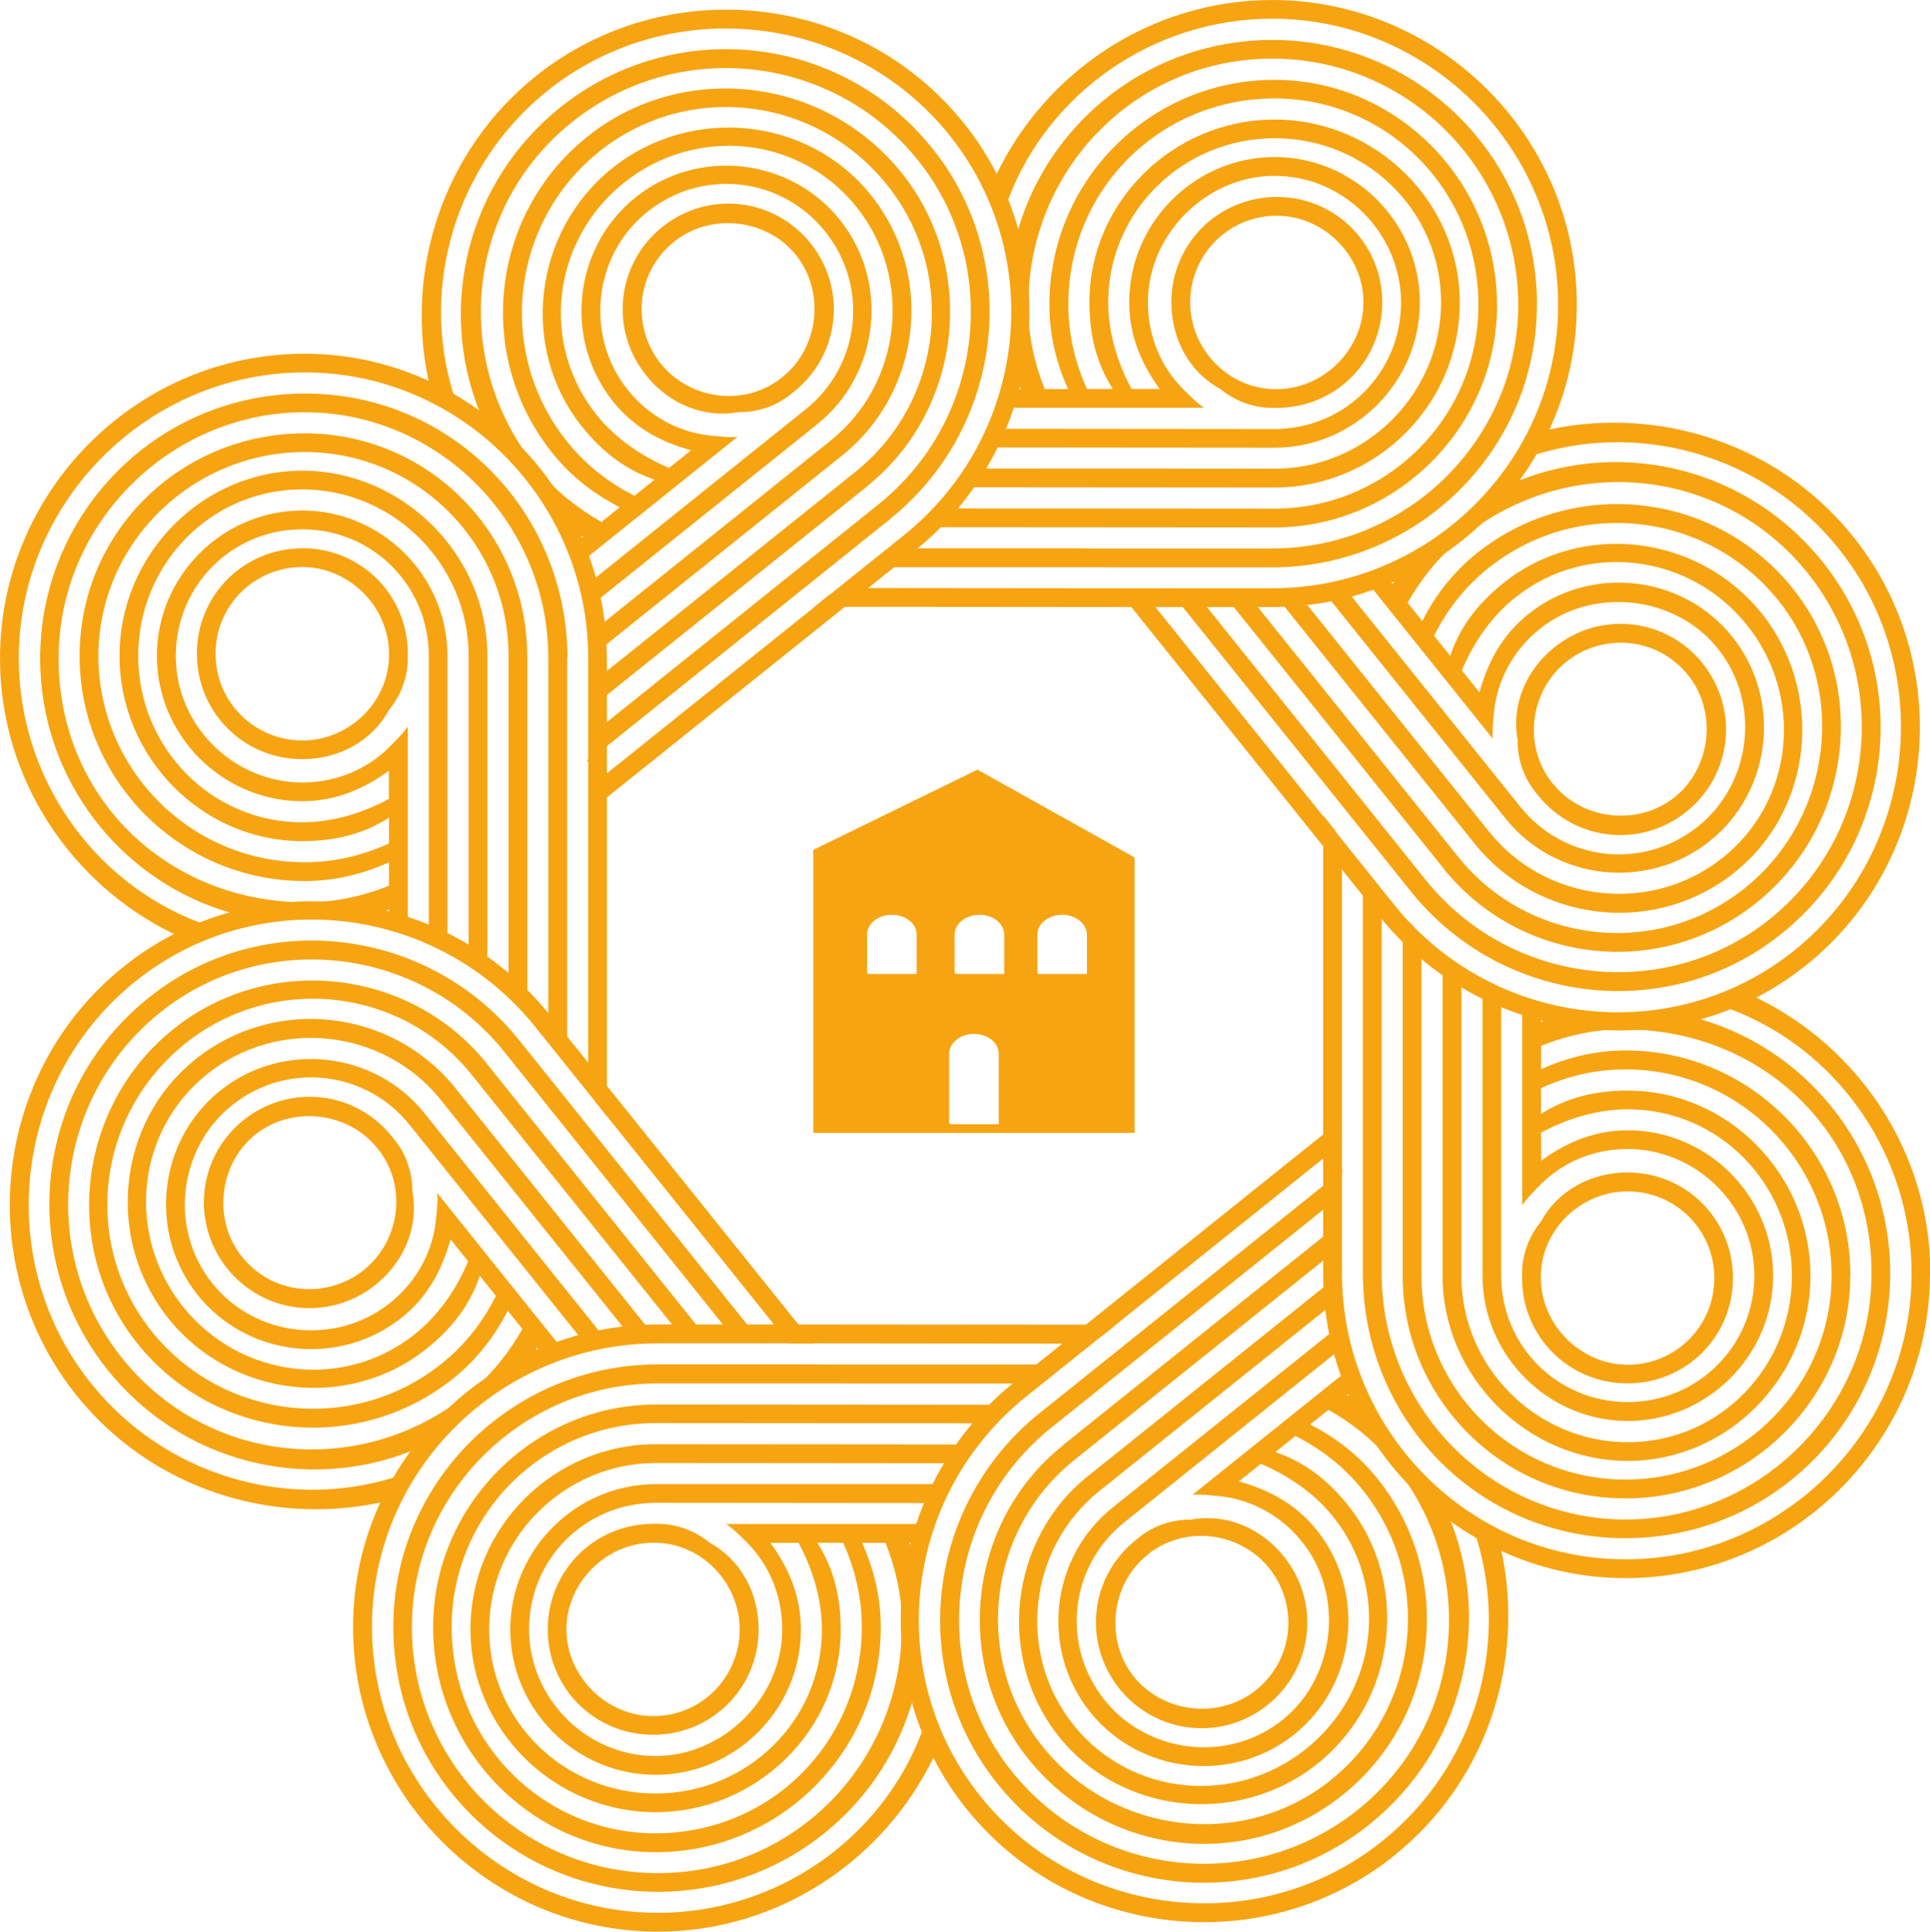
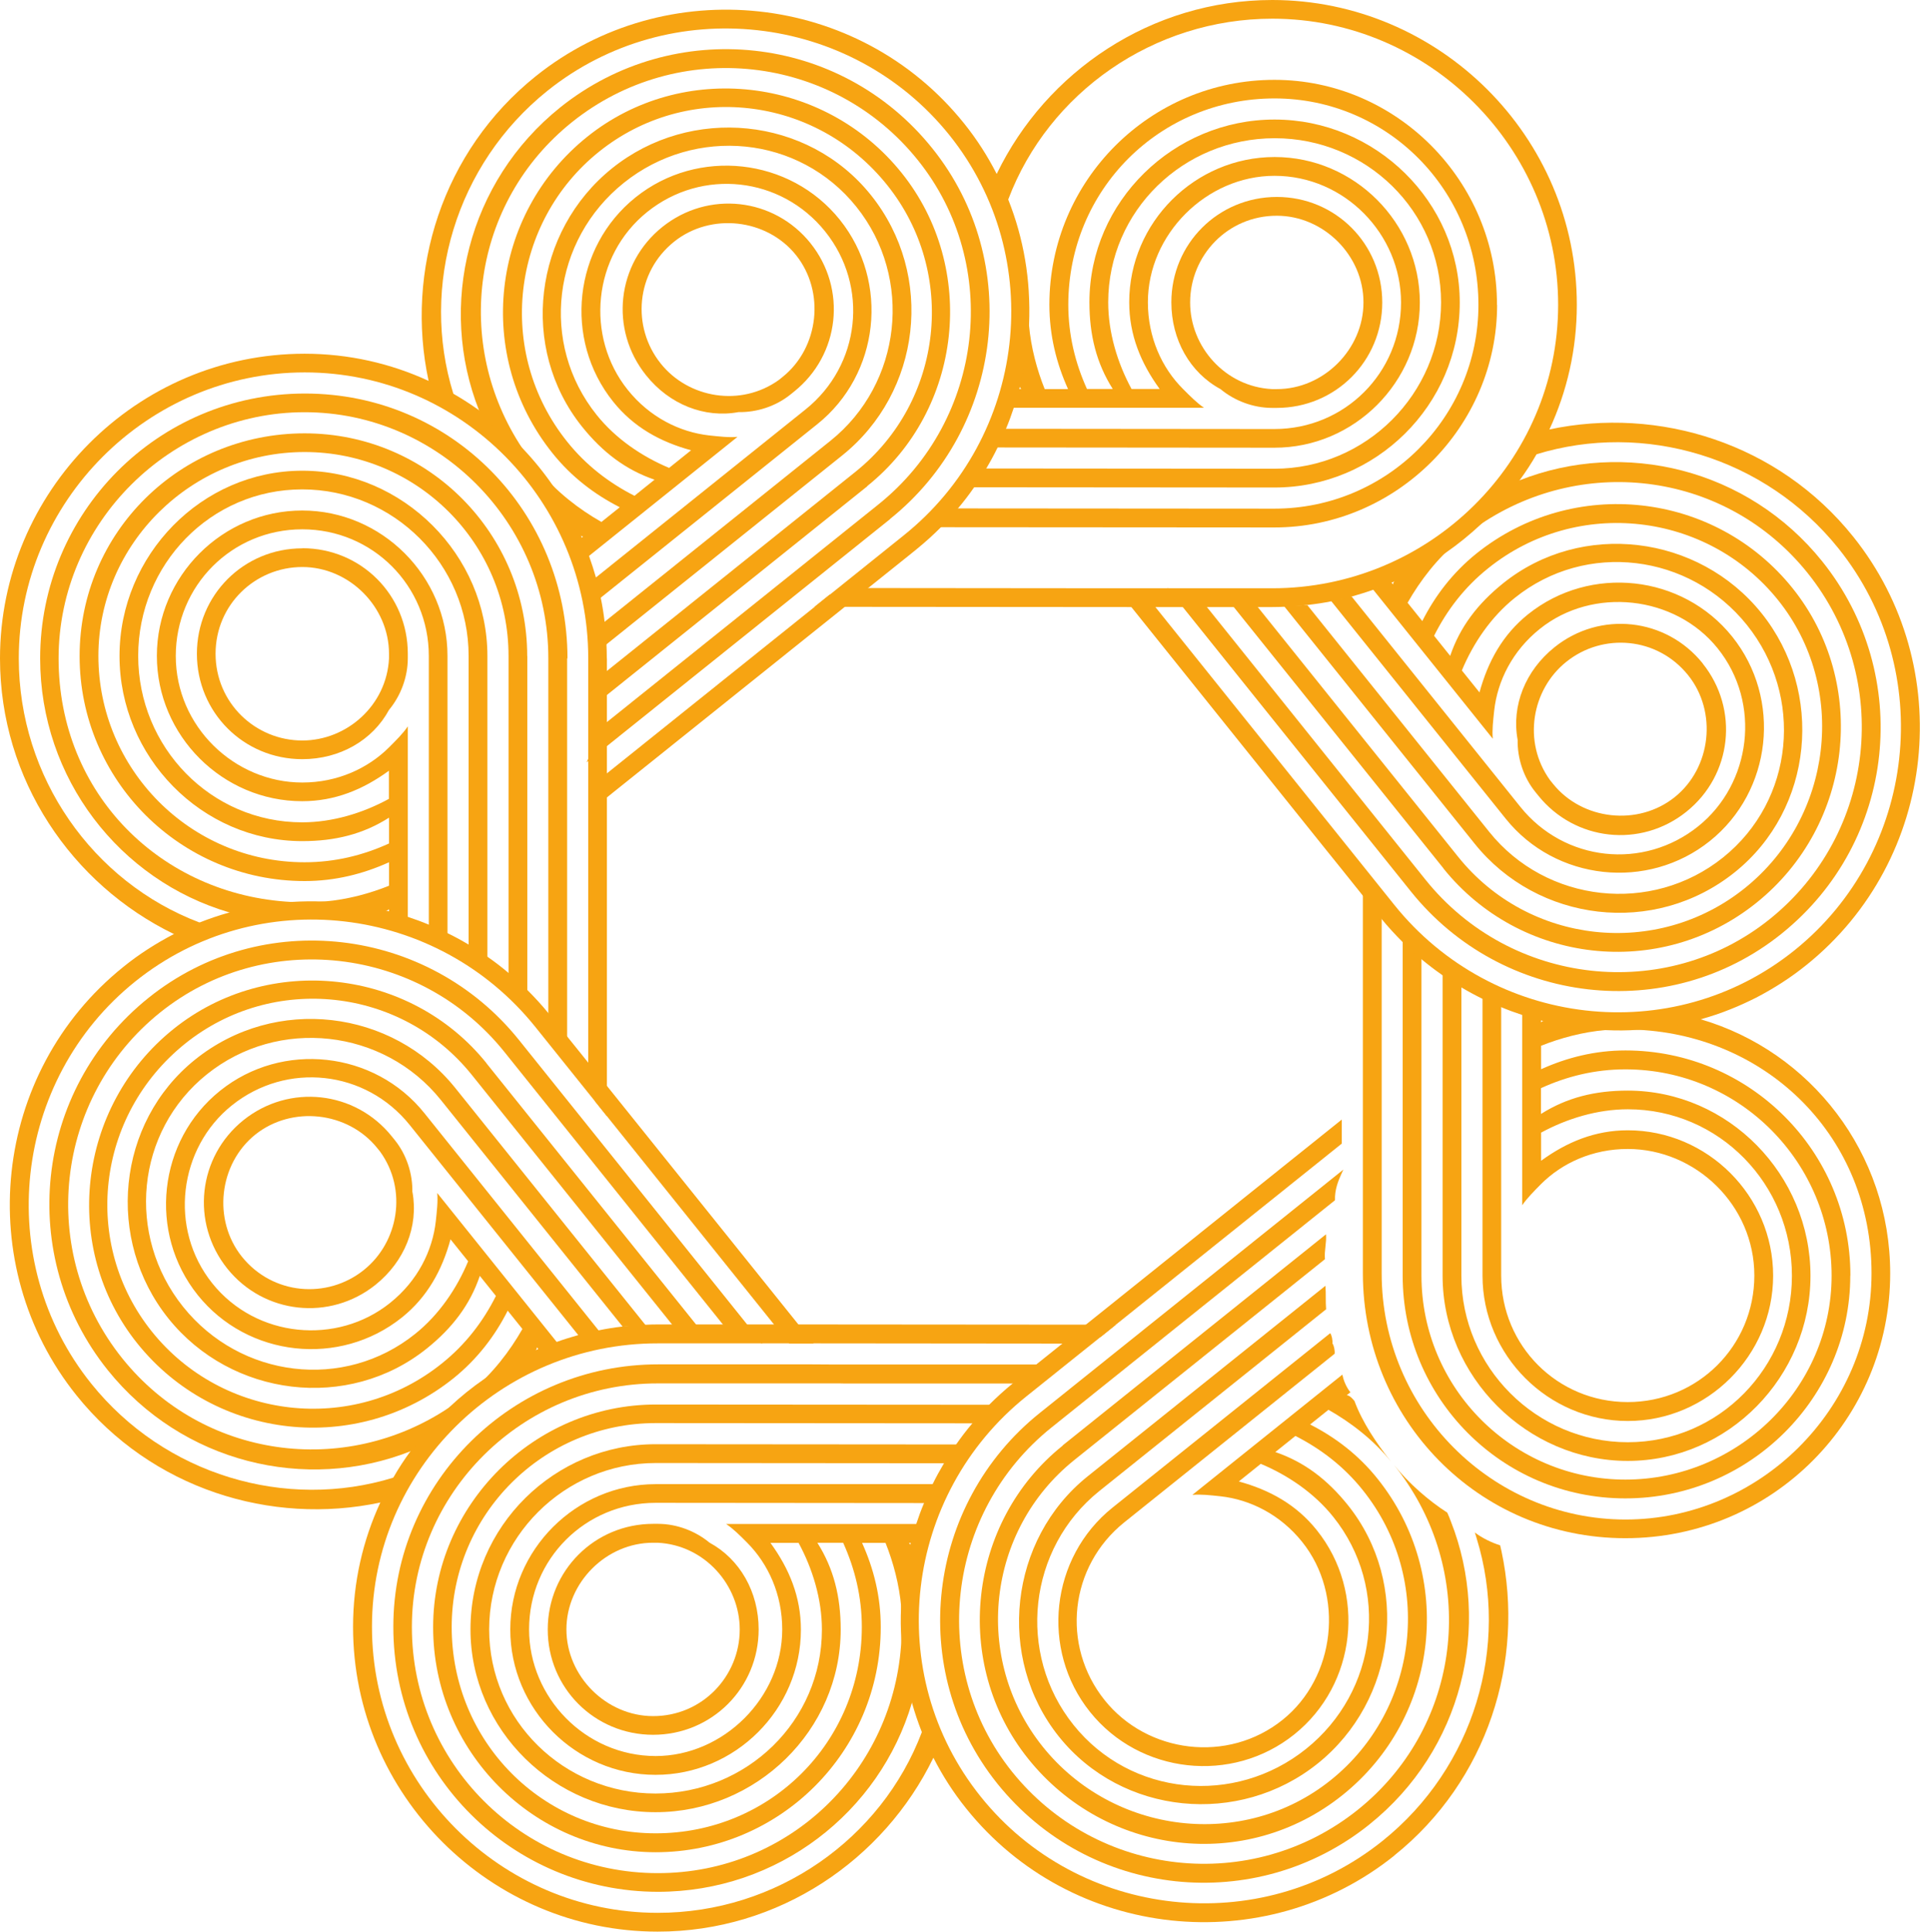
<svg xmlns="http://www.w3.org/2000/svg" id="Layer_2" data-name="Layer 2" viewBox="0 0 165.36 165.47">
  <defs>
    <style> .cls-1 { fill: #f7a412; } </style>
  </defs>
  <g id="Layer_1-2" data-name="Layer 1">
    <g>
      <g>
        <path class="cls-1" d="M25.9,46.97c-5.02,0-9.03,4.01-9.03,9.03s4.01,9.03,9.03,9.03c3.21,0,6.02-1.61,7.43-4.22,1-1.2,1.61-2.81,1.61-4.42v-.4c0-5.02-4.01-9.03-9.03-9.03ZM33.33,56.4c-.2,4.02-3.61,7.03-7.43,7.03-4.01,0-7.43-3.21-7.43-7.43s3.41-7.43,7.43-7.43,7.43,3.41,7.43,7.43v.4Z" />
        <path class="cls-1" d="M48.59,56.4v33.33c-.4-.8-.8-1.61-1.61-2.21v-31.13c0-11.64-9.44-21.08-20.88-21.08S5.02,44.76,5.02,56.4s8.82,20.27,19.93,20.86h.02c.38.02.76.03,1.14.03-2.01,0-4.22.4-6.02,1-.15-.04-.29-.08-.43-.13h0c-9.41-2.75-16.22-11.48-16.22-21.76,0-12.45,10.04-22.69,22.69-22.69s22.49,10.24,22.49,22.69Z" />
        <path class="cls-1" d="M52,56.4v39.21l-1.01-1.26c-.17-.48-.36-.95-.59-1.4v-36.55c0-13.45-10.84-24.5-24.29-24.5S1.61,42.95,1.61,56.4c0,10.18,6.34,19.16,15.48,22.62.06.03.12.05.18.07-.8.2-1.61.6-2.21,1-.05-.03-.11-.05-.16-.08h0C6.15,75.77,0,66.78,0,56.4c0-14.26,11.64-26.1,26.1-26.1,3.78,0,7.37.83,10.61,2.32.72.33,1.43.7,2.12,1.1.77.44,1.51.92,2.24,1.44,1.34.96,2.59,2.06,3.72,3.26h0c.95,1,1.81,2.06,2.59,3.19,0,0,0,0,0,0,.93,1.35,1.74,2.79,2.41,4.31.02.05.04.1.06.15.23.51.43,1.03.62,1.56.22.61.41,1.22.59,1.84.16.57.3,1.15.41,1.73.14.68.25,1.36.33,2.05.08.63.13,1.28.16,1.92.02.4.03.81.03,1.22Z" />
        <path class="cls-1" d="M45.18,56.2v28.91c-.6-.4-1-1-1.61-1.41v-27.51c0-9.64-7.83-17.47-17.47-17.47s-17.67,7.83-17.67,17.47,7.83,17.67,17.67,17.67c2.61,0,5.02-.6,7.23-1.61v-2.21c-2.21,1.41-4.62,2.01-7.43,2.01-8.64,0-15.66-7.23-15.66-15.86s7.03-15.87,15.66-15.87,15.86,7.23,15.86,15.87v26.1c-.6-.4-1-.8-1.61-1.21v-24.9c0-7.83-6.42-14.26-14.26-14.26s-14.05,6.43-14.05,14.26,6.22,14.26,14.05,14.26c2.61,0,5.22-.8,7.43-2.01v-2.41c-2.21,1.61-4.62,2.61-7.43,2.61-6.83,0-12.45-5.62-12.45-12.45s5.62-12.45,12.45-12.45,12.45,5.63,12.45,12.45v23.9c-.2,0-.6-.2-.8-.4-.2,0-.6-.2-.8-.4v-23.09c0-6.02-4.82-10.85-10.84-10.85s-10.84,4.82-10.84,10.85,5.02,10.84,10.84,10.84c3.01,0,5.62-1.21,7.43-3.01.6-.6,1.21-1.2,1.61-1.8v16.46c-.4-.2-1-.4-1.61-.4v-.4c-.05.05-.12.09-.19.12h0c-.2.08-.46.08-.61.08-1.81-.6-4.01-.8-6.02-.8.43,0,.86-.02,1.29-.06h.02c1.96-.17,3.87-.69,5.51-1.35v-2.01c-2.21,1-4.62,1.61-7.23,1.61-10.64,0-19.28-8.64-19.28-19.27s8.64-19.08,19.28-19.08,19.07,8.64,19.07,19.08Z" />
      </g>
      <g>
        <path class="cls-1" d="M35.33,102.1c.03-1.57-.5-3.2-1.51-4.45q-.12-.16-.25-.31c-3.14-3.91-8.79-4.53-12.71-1.39-3.91,3.14-4.53,8.79-1.39,12.71,3.14,3.91,8.79,4.53,12.71,1.39,2.5-2.01,3.69-5.02,3.16-7.94ZM31.17,108.79c-3.14,2.51-7.81,2.14-10.45-1.15-2.51-3.14-1.98-7.93,1.15-10.45,3.14-2.51,7.93-1.98,10.45,1.15q.12.16.25.31c2.36,3.26,1.58,7.75-1.39,10.13Z" />
        <path class="cls-1" d="M65.32,115.1s-.04-.02-.06-.03c-.79-.37-1.6-.73-2.58-.69l-.73-.91-18.74-23.37c-7.29-9.08-20.55-10.54-29.48-3.38-9.08,7.29-10.54,20.56-3.25,29.64,6.9,8.59,19.03,10.22,28.01,4.2,0,0,.02-.01.02-.02.51-.34,1-.7,1.49-1.09-1.57,1.26-3.04,2.95-4.07,4.55-.25.11-.5.21-.75.31-9,3.55-19.59.97-25.95-6.95-7.79-9.71-6.37-23.98,3.5-31.89,9.71-7.79,23.95-6.09,31.74,3.62l19.55,24.37,1.29,1.61.02.03Z" />
        <path class="cls-1" d="M69.69,115.08h-2.07l-1.29-1.61-14.33-17.86-1.01-1.26-5.12-6.38c-8.42-10.49-23.78-12.32-34.28-3.9-10.49,8.42-12.2,23.95-3.78,34.44,6.29,7.84,16.68,10.9,25.9,8.06.17-.05.34-.11.52-.16-.5.66-.87,1.47-1.1,2.17-.18.04-.35.08-.53.12-9.39,2-19.63-1.18-26.05-9.18-8.92-11.12-7.25-27.65,4.02-36.7,1.36-1.1,2.81-2.02,4.31-2.8h0c.72-.37,1.44-.7,2.19-.99.84-.33,1.69-.62,2.55-.86h0c1.74-.49,3.52-.79,5.31-.91h.02c.94-.06,1.88-.07,2.83-.03h.02c1.79.08,3.58.33,5.32.78h0c.07.02.13.03.19.05.54.14,1.08.29,1.61.47.61.2,1.21.42,1.81.67.54.22,1.08.46,1.61.73.62.3,1.22.63,1.81.98.55.32,1.08.67,1.61,1.04.62.43,1.22.89,1.81,1.39.56.46,1.09.95,1.61,1.46.63.63,1.24,1.29,1.81,1.99.05.06.1.12.15.18l1.46,1.82,1.81,2.25,1.61,2,16.4,20.43,1.29,1.61Z" />
        <path class="cls-1" d="M41.68,91.08l18.1,22.55c-.72.06-1.41-.15-2.13-.09l-17.22-21.46c-6.03-7.52-17.04-8.72-24.56-2.69-7.67,6.16-8.88,17.17-2.85,24.68s17.17,8.88,24.84,2.72c2.04-1.63,3.54-3.61,4.63-5.78l-1.38-1.72c-.84,2.48-2.35,4.46-4.54,6.22-6.73,5.4-16.74,4.16-22.14-2.57s-4.45-16.77,2.29-22.18c6.89-5.53,16.9-4.29,22.3,2.45l16.34,20.36c-.72.06-1.29,0-2.01.07l-15.58-19.42c-4.9-6.11-13.93-7.1-20.04-2.2s-6.94,13.81-2.04,19.92,13.78,7.22,19.88,2.32c2.04-1.63,3.57-3.89,4.54-6.22l-1.51-1.88c-.72,2.63-1.97,4.93-4.16,6.69-5.33,4.27-13.23,3.41-17.5-1.92-4.27-5.33-3.41-13.23,1.92-17.5,5.32-4.27,13.23-3.41,17.5,1.92l14.95,18.64c-.16.13-.6.22-.88.19-.16.13-.6.22-.88.19l-14.45-18.01c-3.77-4.7-10.54-5.44-15.24-1.67-4.54,3.64-5.44,10.54-1.67,15.24s10.7,5.32,15.24,1.67c2.35-1.88,3.63-4.46,3.91-7,.09-.85.19-1.69.12-2.41l10.3,12.84c-.44.09-1.04.32-1.5.69l-.25-.31c-.03.28-.34.53-.5.66-1.79.66-3.63,1.89-5.2,3.14,1.88-1.51,3.38-3.49,4.45-5.37l-1.26-1.57c-1.09,2.16-2.6,4.14-4.63,5.78-8.3,6.66-20.44,5.33-27.1-2.97-6.53-8.14-5.2-20.28,3.1-26.94,8.14-6.53,20.28-5.2,26.82,2.94Z" />
      </g>
      <g>
        <path class="cls-1" d="M60.79,132.14c-1.21-1-2.81-1.61-4.42-1.61h-.4c-5.02,0-9.03,4.01-9.04,9.03s4.01,9.04,9.03,9.04c5.02,0,9.04-4.01,9.04-9.03,0-3.21-1.61-6.02-4.21-7.43ZM55.96,147c-4.02,0-7.43-3.42-7.43-7.43,0-4.01,3.42-7.43,7.43-7.42h.4c4.01.2,7.02,3.62,7.02,7.43,0,4.01-3.22,7.43-7.43,7.42Z" />
        <path class="cls-1" d="M89.71,116.9c-.8.4-1.61.8-2.21,1.61h-15.07s-.48-.01-.48-.01h-15.57c-11.64-.02-21.09,9.41-21.09,20.86-.01,11.64,9.42,21.09,21.07,21.09,11.28.01,20.3-8.83,20.87-19.96,0,0,0-.01,0-.02.02-.36.03-.72.03-1.09,0,2,.4,4.22,1,6.02-.04.15-.08.29-.12.43-2.76,9.41-11.49,16.22-21.77,16.22-12.45-.01-22.68-10.05-22.67-22.71,0-12.45,10.25-22.48,22.7-22.47h13.17s1.59.01,1.59.01h17.62s.94.01.94.01Z" />
        <path class="cls-1" d="M95.59,113.49l-1.27,1.02c-.47.16-.94.36-1.39.58h-1.9l-21.34-.02h-13.31c-13.45-.02-24.51,10.82-24.51,24.27-.01,13.46,11.03,24.51,24.48,24.51,10.18.01,19.17-6.33,22.63-15.47.03-.06.05-.12.07-.17.2.8.6,1.61,1,2.21-.03.05-.05.1-.08.15-4.25,8.75-13.25,14.9-23.63,14.89-14.26,0-26.1-11.66-26.09-26.12,0-3.8.84-7.41,2.35-10.67.33-.72.7-1.43,1.11-2.12.44-.77.93-1.52,1.46-2.24.98-1.35,2.09-2.61,3.31-3.75,0,0,.02-.01.02-.02.94-.89,1.95-1.7,3.02-2.44,0,0,0,0,.01,0,1.36-.94,2.83-1.76,4.36-2.44.08-.04.16-.07.23-.1.52-.22,1.04-.43,1.57-.61.61-.22,1.23-.41,1.86-.59h.01c.56-.15,1.14-.29,1.71-.4h0c.68-.14,1.36-.25,2.06-.33h.03c.63-.08,1.27-.13,1.91-.15.36-.02.73-.03,1.1-.03h5.57s6.44,0,6.44,0l24.62.02h2.57Z" />
        <path class="cls-1" d="M85.09,120.31c-.4.6-1,1-1.4,1.61h-.38l-27.13-.02c-9.64,0-17.47,7.82-17.48,17.46,0,9.84,7.82,17.67,17.46,17.68,9.84.01,17.67-7.82,17.68-17.66,0-2.61-.6-5.02-1.6-7.23h-2.21c1.4,2.21,2,4.62,2,7.43,0,8.64-7.24,15.66-15.87,15.65-8.64,0-15.86-7.04-15.85-15.67,0-8.84,7.24-15.86,15.87-15.85l25.74.02h.36c-.4.6-.8,1-1.2,1.61h-.2l-24.7-.02c-7.83,0-14.26,6.41-14.27,14.25,0,7.83,6.42,14.06,14.25,14.06,7.83,0,14.26-6.21,14.26-14.04,0-2.61-.8-5.22-2-7.43h-2.41c1.61,2.21,2.61,4.62,2.61,7.43,0,6.83-5.63,12.45-12.46,12.44-6.83,0-12.45-5.63-12.44-12.46,0-6.82,5.63-12.44,12.46-12.44h23.72s.17.01.17.01c0,.2-.2.61-.4.8,0,.2-.2.61-.4.81h-.09l-23-.02c-6.03,0-10.85,4.81-10.85,10.84,0,5.82,4.81,10.84,10.84,10.85,5.82,0,10.85-5.01,10.85-10.84,0-3.01-1.2-5.62-3-7.43-.6-.61-1.21-1.21-1.81-1.61h16.31s.16.01.16.01c-.2.4-.4,1-.4,1.61h-.4c.06.06.1.13.12.2.08.21.08.46.08.6-.6,1.8-.8,4-.81,5.99,0-.41-.02-.82-.05-1.23v-.02c-.17-1.97-.69-3.89-1.35-5.54h-2.01c1,2.21,1.61,4.62,1.6,7.23,0,10.64-8.65,19.27-19.29,19.27-10.44-.01-19.07-8.65-19.06-19.29,0-10.44,8.65-19.07,19.09-19.06l28.59.02h.32Z" />
      </g>
      <g>
-         <path class="cls-1" d="M110,133.33c-2.01-2.51-5.02-3.7-7.94-3.16-1.57-.03-3.2.5-4.45,1.51q-.15.12-.31.25c-3.92,3.14-4.54,8.79-1.4,12.71,3.14,3.91,8.79,4.54,12.71,1.4,3.91-3.14,4.54-8.79,1.4-12.7ZM107.6,144.78c-3.14,2.51-7.93,1.98-10.45-1.15-2.51-3.14-1.98-7.93,1.16-10.44q.16-.13.31-.25c3.26-2.35,7.75-1.58,10.13,1.4,2.51,3.13,2.14,7.81-1.15,10.44Z" />
        <path class="cls-1" d="M117.33,156.28c-9.71,7.79-23.98,6.35-31.89-3.51-7.78-9.72-6.07-23.96,3.65-31.74l24.27-19.45,1.61-1.29.13-.11c-.05.1-.09.19-.13.28-.33.72-.62,1.46-.59,2.35l-1.01.81-23.27,18.65c-9.09,7.28-10.55,20.55-3.4,29.48,7.29,9.09,20.55,10.55,29.64,3.27,8.58-6.88,10.23-18.98,4.25-27.96-.35-.53-.73-1.05-1.14-1.56,1.26,1.57,2.95,3.04,4.55,4.07.11.24.21.48.3.73h0c3.55,9,.97,19.61-6.96,25.97Z" />
        <path class="cls-1" d="M119.46,158.95c-11.12,8.91-27.65,7.24-36.69-4.05-1.1-1.37-2.02-2.81-2.79-4.32-.37-.72-.7-1.44-.99-2.19-.33-.84-.62-1.69-.86-2.55-.49-1.75-.79-3.55-.9-5.35,0,0,0-.01,0-.02-.06-.92-.07-1.83-.03-2.75v-.02c.07-1.8.33-3.59.78-5.34.02-.07.04-.14.05-.2.14-.54.3-1.08.47-1.61.2-.61.42-1.21.67-1.8.22-.55.46-1.08.73-1.61.3-.61.63-1.21.98-1.8.32-.55.67-1.08,1.04-1.61.43-.62.89-1.22,1.39-1.81.46-.56.95-1.09,1.46-1.61.63-.63,1.29-1.23,1.99-1.8.06-.05.12-.1.18-.15l1.82-1.46,2.26-1.81,2-1.61,20.33-16.29,1.61-1.29v2.06l-1.61,1.29-17.77,14.24-1.27,1.02-6.37,5.1c-10.5,8.41-12.34,23.78-3.92,34.28,8.41,10.5,23.94,12.22,34.43,3.8,7.86-6.3,10.92-16.7,8.06-25.94-.04-.16-.1-.32-.15-.48.66.5,1.47.88,2.17,1.1.04.16.07.32.11.48,2.02,9.4-1.17,19.67-9.18,26.09Z" />
        <path class="cls-1" d="M91.05,123.81l22.56-18.08c.06.72-.16,1.41-.09,2.13l-21.47,17.2c-7.52,6.03-8.74,17.04-2.71,24.56s17.16,8.89,24.68,2.86,8.89-17.16,2.74-24.84c-1.63-2.04-3.61-3.54-5.77-4.64l-1.72,1.38c2.48.85,4.45,2.35,6.21,4.54,5.4,6.74,4.15,16.74-2.58,22.14-6.74,5.4-16.77,4.44-22.17-2.3s-4.28-16.9,2.46-22.3l20.37-16.32c.06.72,0,1.29.06,2.01l-19.43,15.57c-6.11,4.9-7.11,13.93-2.21,20.04,4.9,6.11,13.8,6.95,19.92,2.05s7.23-13.77,2.33-19.88c-1.63-2.04-3.89-3.57-6.21-4.54l-1.88,1.51c2.63.72,4.92,1.97,6.68,4.17,4.27,5.33,3.4,13.23-1.93,17.5-5.33,4.27-13.23,3.4-17.5-1.93s-3.4-13.23,1.93-17.5l18.65-14.94c.13.16.22.6.19.88.13.16.22.6.19.88l-18.02,14.44c-4.7,3.77-5.45,10.54-1.68,15.24,3.64,4.54,10.54,5.45,15.24,1.68,4.54-3.64,5.32-10.7,1.68-15.24-1.88-2.35-4.46-3.63-7-3.91-.85-.09-1.69-.19-2.41-.12l12.85-10.3c.09.44.31,1.04.69,1.51l-.31.25c.28.03.53.34.66.5.66,1.79,1.89,3.64,3.14,5.2-1.51-1.88-3.48-3.38-5.37-4.45l-1.57,1.26c2.16,1.1,4.14,2.6,5.77,4.64,6.66,8.31,5.32,20.44-2.99,27.1s-20.29,5.19-26.94-3.11c-6.53-8.15-5.19-20.29,2.96-26.82Z" />
      </g>
      <g>
-         <path class="cls-1" d="M139.45,100.43c-3.21,0-6.02,1.61-7.43,4.22-1,1.21-1.61,2.81-1.61,4.42v.4c0,5.02,4.01,9.03,9.03,9.03s9.04-4.01,9.04-9.03-4.02-9.04-9.04-9.04ZM139.45,116.9c-4.01,0-7.43-3.41-7.43-7.43v-.4c.2-4.01,3.62-7.02,7.43-7.02,4.02,0,7.43,3.21,7.43,7.43s-3.41,7.43-7.43,7.43Z" />
        <path class="cls-1" d="M161.95,109.07c0,12.45-10.04,22.69-22.69,22.69s-22.49-10.24-22.49-22.69v-33.33c.4.8.8,1.61,1.61,2.21v31.12c0,11.65,9.44,21.09,20.89,21.09s21.08-9.44,21.08-21.09-8.85-20.3-19.98-20.86c0,0-.01,0-.02,0-.36-.02-.72-.03-1.09-.03,2,0,4.22-.4,6.02-1,.15.04.29.08.43.13,9.42,2.75,16.24,11.48,16.24,21.76Z" />
-         <path class="cls-1" d="M165.36,109.07c0,14.26-11.64,26.11-26.1,26.11-3.78,0-7.37-.83-10.61-2.32-.73-.33-1.43-.7-2.13-1.1-.77-.44-1.51-.92-2.23-1.44h0c-1.34-.96-2.58-2.05-3.71-3.24-.95-.99-1.81-2.07-2.6-3.2h0c-.93-1.36-1.74-2.8-2.4-4.31-.03-.05-.05-.1-.07-.15-.23-.52-.43-1.04-.62-1.57-.22-.61-.41-1.21-.59-1.84h0c-.16-.58-.29-1.15-.41-1.73-.14-.67-.25-1.35-.33-2.05-.08-.64-.13-1.28-.16-1.93-.02-.4-.03-.81-.03-1.23v-39.21l1.02,1.27h0c.17.48.36.94.59,1.39v36.55c0,13.46,10.84,24.5,24.3,24.5s24.5-11.04,24.5-24.5c0-10.18-6.35-19.16-15.49-22.62h0c-.06-.03-.12-.05-.17-.07.8-.2,1.61-.6,2.21-1,.05.03.11.05.16.08,8.75,4.24,14.9,13.24,14.9,23.61Z" />
        <path class="cls-1" d="M158.53,109.27c0,10.44-8.64,19.08-19.27,19.08s-19.08-8.64-19.08-19.08v-28.91c.6.4,1,1,1.61,1.4v27.51c0,9.64,7.83,17.47,17.47,17.47s17.67-7.83,17.67-17.47-7.83-17.67-17.67-17.67c-2.61,0-5.02.6-7.23,1.61v2.21c2.21-1.4,4.62-2,7.43-2,8.64,0,15.66,7.23,15.66,15.86s-7.03,15.86-15.66,15.86-15.86-7.23-15.86-15.86v-26.1c.6.4,1,.8,1.61,1.2v24.9c0,7.83,6.43,14.26,14.26,14.26s14.06-6.42,14.06-14.26-6.23-14.26-14.06-14.26c-2.61,0-5.22.8-7.43,2v2.41c2.21-1.61,4.62-2.61,7.43-2.61,6.83,0,12.45,5.62,12.45,12.45s-5.63,12.45-12.45,12.45-12.45-5.62-12.45-12.45v-23.9c.2,0,.6.2.8.4.2,0,.6.2.8.4v23.09c0,6.02,4.82,10.84,10.84,10.84s10.85-4.82,10.85-10.84-5.02-10.84-10.85-10.84c-3.01,0-5.62,1.2-7.43,3.01-.6.61-1.2,1.21-1.61,1.81v-16.47c.4.2,1,.4,1.61.4v.4c.06-.06.12-.1.2-.12.21-.08.46-.08.61-.08,1.81.6,4.01.8,6.02.8-.42,0-.85.02-1.27.06h-.01c-1.97.17-3.89.69-5.54,1.35v2.01c2.21-1,4.62-1.61,7.23-1.61,10.64,0,19.27,8.64,19.27,19.27Z" />
      </g>
      <g>
        <path class="cls-1" d="M145.89,56.83c-3.14-3.91-8.79-4.53-12.7-1.39-2.51,2.01-3.7,5.02-3.16,7.94-.03,1.57.5,3.2,1.51,4.45l.25.31c3.14,3.91,8.79,4.53,12.7,1.39,3.92-3.14,4.53-8.79,1.39-12.7ZM143.49,68.28c-3.13,2.51-7.93,1.99-10.44-1.15q-.13-.16-.25-.31c-2.35-3.26-1.58-7.75,1.4-10.13,3.13-2.51,7.8-2.14,10.44,1.15,2.51,3.13,1.98,7.93-1.15,10.44Z" />
        <path class="cls-1" d="M152.63,79.99c-9.71,7.79-23.95,6.09-31.74-3.62l-19.55-24.37-1.29-1.61-.02-.03s.04.02.06.03c.8.36,1.6.73,2.58.69l.73.91,18.74,23.37c7.29,9.08,20.56,10.54,29.49,3.37,9.08-7.29,10.53-20.55,3.25-29.64-6.89-8.59-19.02-10.22-28-4.2,0,0-.01.01-.02.02-.51.34-1,.7-1.49,1.09,1.57-1.26,3.03-2.95,4.07-4.55.25-.11.49-.21.74-.3h0c9-3.56,19.59-.98,25.95,6.94,7.79,9.71,6.37,23.98-3.49,31.89Z" />
        <path class="cls-1" d="M154.77,82.66c-1.36,1.1-2.81,2.02-4.31,2.8-.72.36-1.45.7-2.19.99h0c-.84.34-1.69.62-2.55.86-1.76.49-3.55.79-5.35.9,0,0-.01,0-.02,0-.92.07-1.84.07-2.76.03h-.01c-1.8-.08-3.6-.34-5.35-.78-.07-.02-.13-.04-.2-.05-.54-.14-1.08-.3-1.61-.47-.61-.2-1.21-.42-1.81-.67-.54-.22-1.08-.46-1.61-.72-.61-.3-1.22-.63-1.81-.98-.55-.32-1.08-.67-1.61-1.04-.62-.43-1.22-.89-1.81-1.38-.56-.46-1.09-.95-1.61-1.47-.63-.63-1.24-1.29-1.81-1.99-.05-.06-.1-.11-.14-.17l-1.46-1.82-1.81-2.26-1.61-2-16.39-20.43-1.29-1.61h2.06l1.29,1.61,14.33,17.86,1.02,1.27h0s5.11,6.37,5.11,6.37c8.42,10.49,23.79,12.32,34.28,3.9,10.49-8.42,12.2-23.94,3.78-34.43-6.29-7.84-16.68-10.9-25.9-8.06h0c-.17.05-.34.11-.52.16.5-.66.88-1.47,1.1-2.17.18-.04.35-.08.53-.12,9.39-2,19.64,1.18,26.05,9.18,8.92,11.12,7.25,27.65-4.02,36.7Z" />
        <path class="cls-1" d="M123.68,74.39l-18.1-22.55c.72-.06,1.41.15,2.13.09l17.22,21.46c6.03,7.52,17.04,8.72,24.56,2.69s8.88-17.17,2.85-24.68-17.17-8.88-24.84-2.72c-2.04,1.63-3.54,3.61-4.63,5.78l1.38,1.72c.84-2.48,2.35-4.46,4.54-6.22,6.73-5.4,16.74-4.16,22.14,2.57,5.4,6.74,4.45,16.77-2.29,22.18-6.89,5.53-16.9,4.29-22.3-2.45l-16.34-20.36c.72-.06,1.29,0,2.01-.07l15.58,19.42c4.9,6.11,13.93,7.1,20.04,2.2,6.11-4.9,6.94-13.81,2.04-19.92-4.9-6.11-13.78-7.22-19.88-2.32-2.04,1.63-3.57,3.89-4.54,6.22l1.51,1.88c.72-2.63,1.97-4.93,4.16-6.69,5.33-4.27,13.23-3.41,17.5,1.92s3.41,13.23-1.92,17.5-13.23,3.41-17.5-1.92l-14.95-18.64c.16-.13.6-.22.88-.19.16-.13.6-.22.88-.19l14.45,18.01c3.77,4.7,10.54,5.44,15.24,1.67,4.54-3.64,5.44-10.54,1.67-15.24-3.64-4.54-10.7-5.32-15.24-1.67-2.35,1.88-3.63,4.46-3.91,7-.09.85-.19,1.69-.12,2.41l-10.3-12.84c.44-.09,1.04-.32,1.5-.69l.25.31c.03-.28.34-.53.5-.66,1.79-.66,3.63-1.89,5.2-3.14-1.88,1.51-3.38,3.49-4.45,5.37l1.26,1.57c1.09-2.16,2.6-4.14,4.63-5.78,8.3-6.66,20.44-5.33,27.1,2.97,6.53,8.14,5.2,20.28-3.1,26.94s-20.28,5.2-26.82-2.94Z" />
      </g>
      <g>
        <path class="cls-1" d="M109.4,16.87c-5.02,0-9.04,4.01-9.04,9.03,0,3.21,1.6,6.02,4.21,7.43,1.2,1,2.81,1.61,4.42,1.61h.4c5.02,0,9.04-4.01,9.04-9.03,0-5.02-4.01-9.04-9.03-9.04ZM109.39,33.33h-.4c-4.01-.2-7.03-3.62-7.02-7.43,0-4.01,3.22-7.43,7.43-7.42,4.01,0,7.43,3.41,7.42,7.43,0,4.01-3.42,7.43-7.43,7.42Z" />
-         <path class="cls-1" d="M131.68,26.12c-.01,12.45-10.26,22.49-22.7,22.48h-13.15s-1.61-.01-1.61-.01h-17.62s-.95-.01-.95-.01c.8-.4,1.61-.8,2.21-1.61h15.07s.49.01.49.01h15.56c11.64.02,21.09-9.41,21.1-20.86,0-11.64-9.43-21.09-21.07-21.1-11.26,0-20.27,8.81-20.87,19.91h0v.02c-.02.38-.03.76-.03,1.14,0-2.01-.4-4.22-1-6.02.04-.15.08-.3.13-.44h0c2.77-9.41,11.49-16.21,21.77-16.21,12.45.01,22.68,10.05,22.68,22.7Z" />
        <path class="cls-1" d="M135.1,26.12c0,3.8-.84,7.41-2.35,10.67-.33.72-.7,1.43-1.1,2.12h0c-.44.77-.93,1.52-1.46,2.24h0c-.98,1.36-2.09,2.61-3.3,3.75,0,0-.01.01-.02.02-.94.88-1.95,1.7-3.02,2.44,0,0,0,0-.01,0-1.36.95-2.83,1.77-4.37,2.44-.08.04-.15.07-.23.1-.52.22-1.04.42-1.57.61-.61.22-1.23.41-1.86.59h0c-.57.16-1.14.29-1.72.4-.68.14-1.36.24-2.06.32h-.03c-.64.08-1.27.13-1.91.15-.36.02-.73.03-1.1.03h-5.58s-6.44,0-6.44,0l-24.62-.02h-2.57s1.27-1.02,1.27-1.02h0c.48-.17.94-.37,1.39-.59h1.91l21.33.02h4.38s.04,0,.04,0h8.89c13.45.01,24.5-10.82,24.51-24.28,0-13.45-11.03-24.5-24.48-24.51-10.18,0-19.17,6.33-22.63,15.47-.03.06-.05.12-.07.18-.2-.8-.6-1.61-1-2.21.03-.05.05-.1.08-.15h0C89.63,6.14,98.63,0,109.01,0c14.26.01,26.1,11.66,26.09,26.12Z" />
        <path class="cls-1" d="M128.27,26.12c0,10.44-8.65,19.07-19.09,19.06l-28.59-.02h-.32c.4-.61,1-1,1.41-1.61h.38l27.13.02c9.64,0,17.48-7.82,17.48-17.46,0-9.84-7.82-17.67-17.46-17.68-9.84,0-17.67,7.82-17.68,17.66,0,2.61.6,5.02,1.6,7.23h2.21c-1.4-2.21-2-4.62-2-7.43,0-8.64,7.24-15.66,15.87-15.65,8.64,0,15.86,7.04,15.86,15.67,0,8.83-7.24,15.86-15.88,15.85l-25.74-.02h-.36c.4-.6.8-1,1.21-1.61h.2l24.7.02c7.83,0,14.26-6.42,14.27-14.25,0-7.83-6.42-14.06-14.25-14.06s-14.26,6.22-14.27,14.05c0,2.61.8,5.22,2,7.43h2.41c-1.61-2.21-2.61-4.62-2.61-7.43,0-6.83,5.63-12.44,12.46-12.44,6.83,0,12.44,5.63,12.44,12.46,0,6.83-5.63,12.45-12.46,12.44l-23.72-.02h-.18c0-.2.2-.6.4-.8,0-.2.2-.6.4-.8h.1l23,.02c6.02,0,10.85-4.81,10.85-10.84,0-5.82-4.81-10.85-10.84-10.85-5.83,0-10.85,5.01-10.85,10.83,0,3.01,1.2,5.63,3.01,7.43.6.6,1.2,1.21,1.8,1.61h-16.3s-.16,0-.16,0c.2-.4.4-1,.4-1.61h.4c-.05-.05-.09-.11-.12-.18h0c-.09-.21-.09-.47-.09-.62.61-1.8.81-4.01.81-6.02,0,.43.02.86.06,1.29h0v.02c.17,1.96.69,3.88,1.35,5.52h2c-1-2.21-1.6-4.62-1.6-7.23,0-10.64,8.65-19.27,19.29-19.26,10.44,0,19.07,8.65,19.06,19.29Z" />
      </g>
      <g>
        <path class="cls-1" d="M69.45,20.84c-3.14-3.92-8.78-4.54-12.7-1.4-3.92,3.14-4.54,8.78-1.4,12.7,2,2.51,5.02,3.7,7.93,3.16,1.57.03,3.2-.5,4.45-1.51q.16-.13.31-.25c3.92-3.14,4.54-8.79,1.4-12.71ZM67.05,32.29l-.31.25c-3.26,2.35-7.75,1.58-10.13-1.4-2.51-3.13-2.14-7.81,1.15-10.44,3.14-2.51,7.93-1.98,10.44,1.15,2.51,3.14,1.98,7.93-1.15,10.44Z" />
        <path class="cls-1" d="M76.28,44.45l-24.28,19.46-1.61,1.29-.13.1c.05-.1.09-.19.13-.28.33-.73.62-1.46.59-2.35l1.01-.81,23.27-18.65c9.08-7.28,10.55-20.55,3.39-29.48-7.28-9.09-20.55-10.55-29.64-3.27-8.59,6.88-10.23,18.99-4.24,27.97h0c.35.53.73,1.04,1.13,1.54-1.26-1.57-2.95-3.04-4.55-4.08-.11-.24-.2-.48-.3-.72-3.56-9-.98-19.61,6.95-25.97,9.72-7.78,23.99-6.35,31.89,3.52,7.79,9.72,6.07,23.96-3.64,31.74Z" />
        <path class="cls-1" d="M88.16,27.78h0v.02c-.08,1.8-.34,3.59-.78,5.33h0c-.02.07-.04.13-.05.19-.14.54-.3,1.08-.47,1.61-.2.61-.42,1.21-.67,1.8-.22.55-.46,1.08-.72,1.61-.3.62-.63,1.22-.98,1.81-.32.55-.67,1.08-1.04,1.61-.43.62-.89,1.22-1.39,1.81-.46.56-.95,1.09-1.46,1.61-.63.63-1.29,1.23-1.99,1.8-.06.05-.12.1-.18.15l-1.82,1.46-2.25,1.8-2,1.61-20.34,16.29-1.61,1.29v-2.06l1.61-1.29,17.77-14.24,1.27-1.02h0s6.37-5.11,6.37-5.11c10.5-8.41,12.33-23.78,3.92-34.28C72.92,1.08,57.4-.63,46.9,7.78c-7.85,6.3-10.92,16.71-8.06,25.94.05.16.1.32.15.47-.66-.5-1.47-.87-2.16-1.09-.04-.16-.08-.32-.11-.48-2.02-9.41,1.17-19.67,9.18-26.09,11.12-8.91,27.65-7.24,36.7,4.04,1.1,1.37,2.02,2.81,2.79,4.32h0c.37.72.7,1.44.99,2.19.33.84.62,1.68.86,2.54h0c.49,1.75.79,3.52.9,5.31h0v.02c.06.94.07,1.89.03,2.83Z" />
        <path class="cls-1" d="M74.3,41.66l-22.56,18.08c-.06-.72.16-1.41.09-2.13l21.47-17.2c7.52-6.03,8.74-17.04,2.71-24.56-6.15-7.68-17.16-8.89-24.68-2.86s-8.89,17.16-2.74,24.84c1.63,2.04,3.61,3.54,5.77,4.64l1.72-1.38c-2.48-.85-4.45-2.35-6.21-4.54-5.4-6.74-4.15-16.74,2.58-22.14s16.77-4.44,22.17,2.3c5.52,6.89,4.28,16.9-2.46,22.3l-20.37,16.32c-.06-.72,0-1.29-.06-2.01l19.43-15.57c6.11-4.9,7.11-13.93,2.21-20.04-4.9-6.11-13.8-6.95-19.92-2.05s-7.23,13.77-2.33,19.88c1.63,2.04,3.89,3.57,6.21,4.54l1.88-1.51c-2.63-.72-4.92-1.97-6.68-4.17-4.27-5.33-3.4-13.23,1.93-17.5s13.23-3.4,17.5,1.93c4.27,5.33,3.4,13.23-1.93,17.5l-18.65,14.94c-.13-.16-.22-.6-.19-.88-.13-.16-.22-.6-.19-.88l18.02-14.44c4.7-3.77,5.45-10.54,1.68-15.24s-10.54-5.45-15.24-1.68-5.32,10.7-1.68,15.24c1.88,2.35,4.46,3.63,7,3.91.85.09,1.69.19,2.41.12l-12.85,10.3c-.09-.44-.31-1.04-.69-1.51l.31-.25c-.28-.03-.53-.34-.66-.5-.66-1.79-1.89-3.64-3.14-5.2,1.51,1.88,3.48,3.38,5.37,4.45l1.57-1.26c-2.16-1.1-4.14-2.6-5.77-4.64-6.66-8.31-5.32-20.44,2.99-27.1,8.15-6.53,20.29-5.19,26.94,3.11,6.53,8.15,5.19,20.29-2.96,26.82Z" />
      </g>
-       <path class="cls-1" d="M83.75,65.93l-14.07,6.87v24.24h27.53v-23.59l-13.46-7.52ZM78.54,83.43h-4.08c-.09,0-.17-.06-.17-.14v-3.23c0-.94.95-1.7,2.13-1.7.59,0,1.12.19,1.5.5.39.31.62.73.62,1.2v3.37ZM85.57,96.3h-4.08c-.09,0-.17-.06-.17-.14v-5.9c0-.93.95-1.7,2.13-1.7.59,0,1.12.19,1.5.5.39.31.62.73.62,1.2v6.03ZM86.04,83.43h-4.08c-.09,0-.17-.06-.17-.14v-3.23c0-.94.95-1.7,2.13-1.7.59,0,1.12.19,1.5.5s.62.73.62,1.2v3.37ZM93.13,83.43h-4.09c-.09,0-.16-.06-.16-.14v-3.23c0-.94.95-1.7,2.12-1.7.59,0,1.12.19,1.5.5s.63.73.63,1.2v3.37Z" />
    </g>
  </g>
</svg>